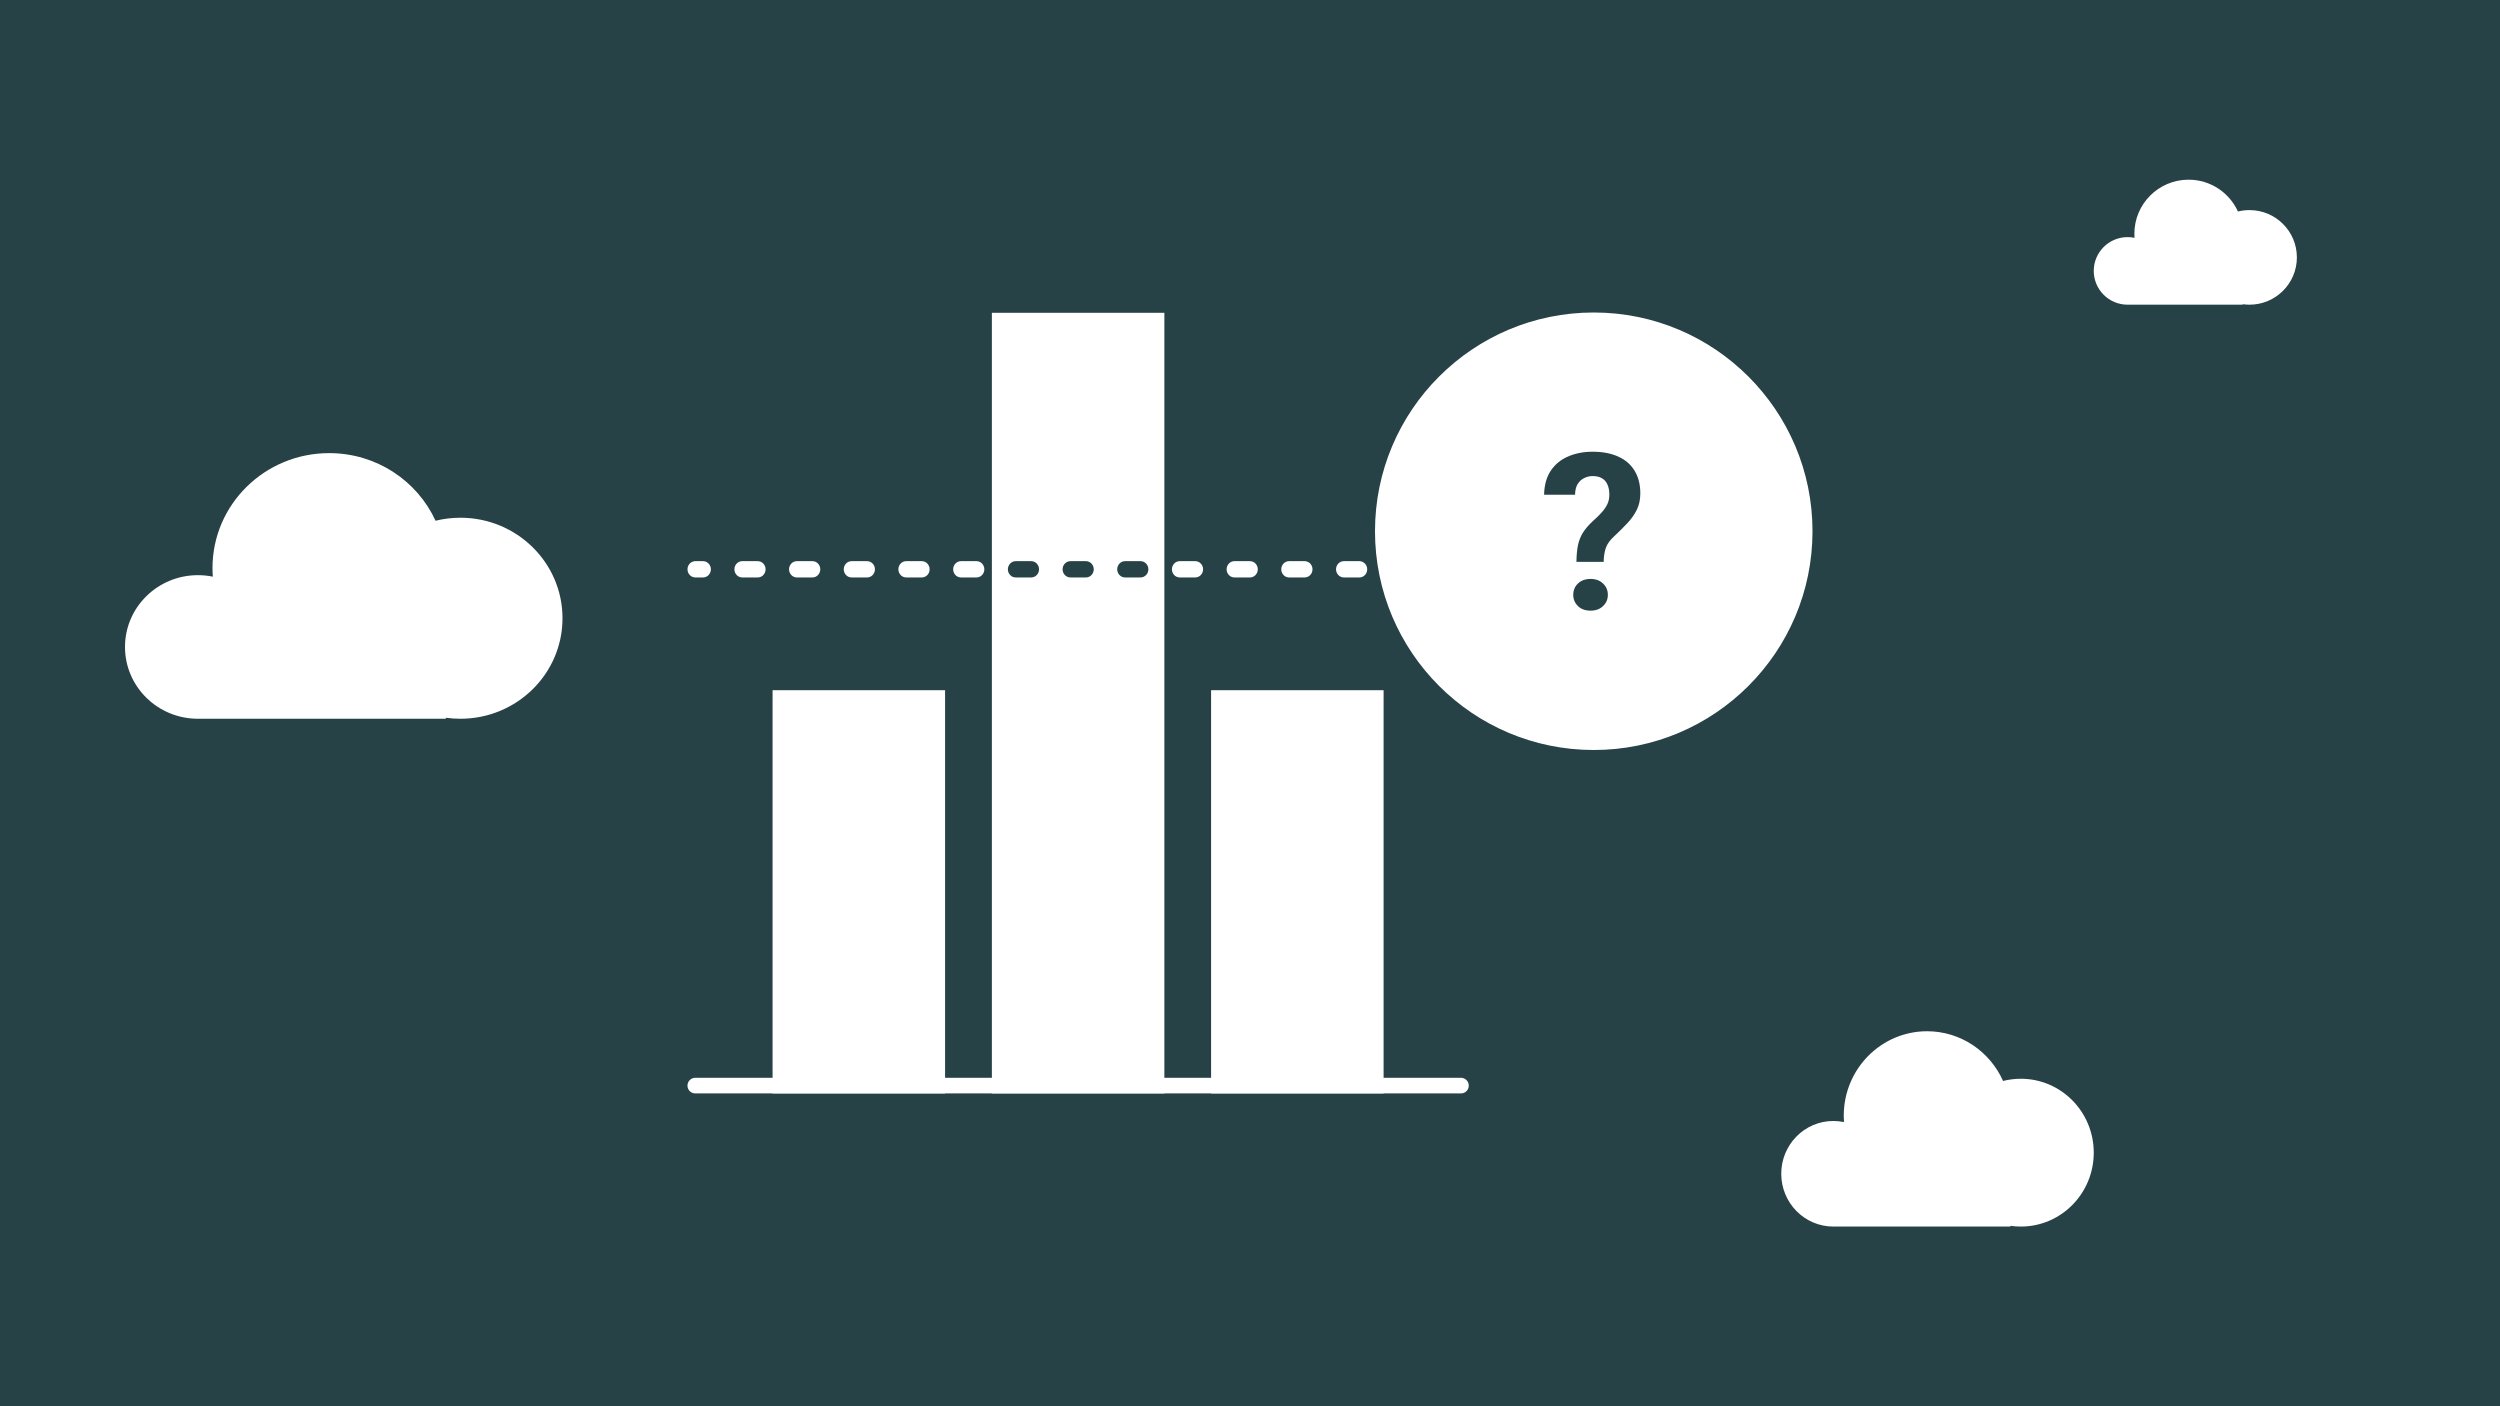
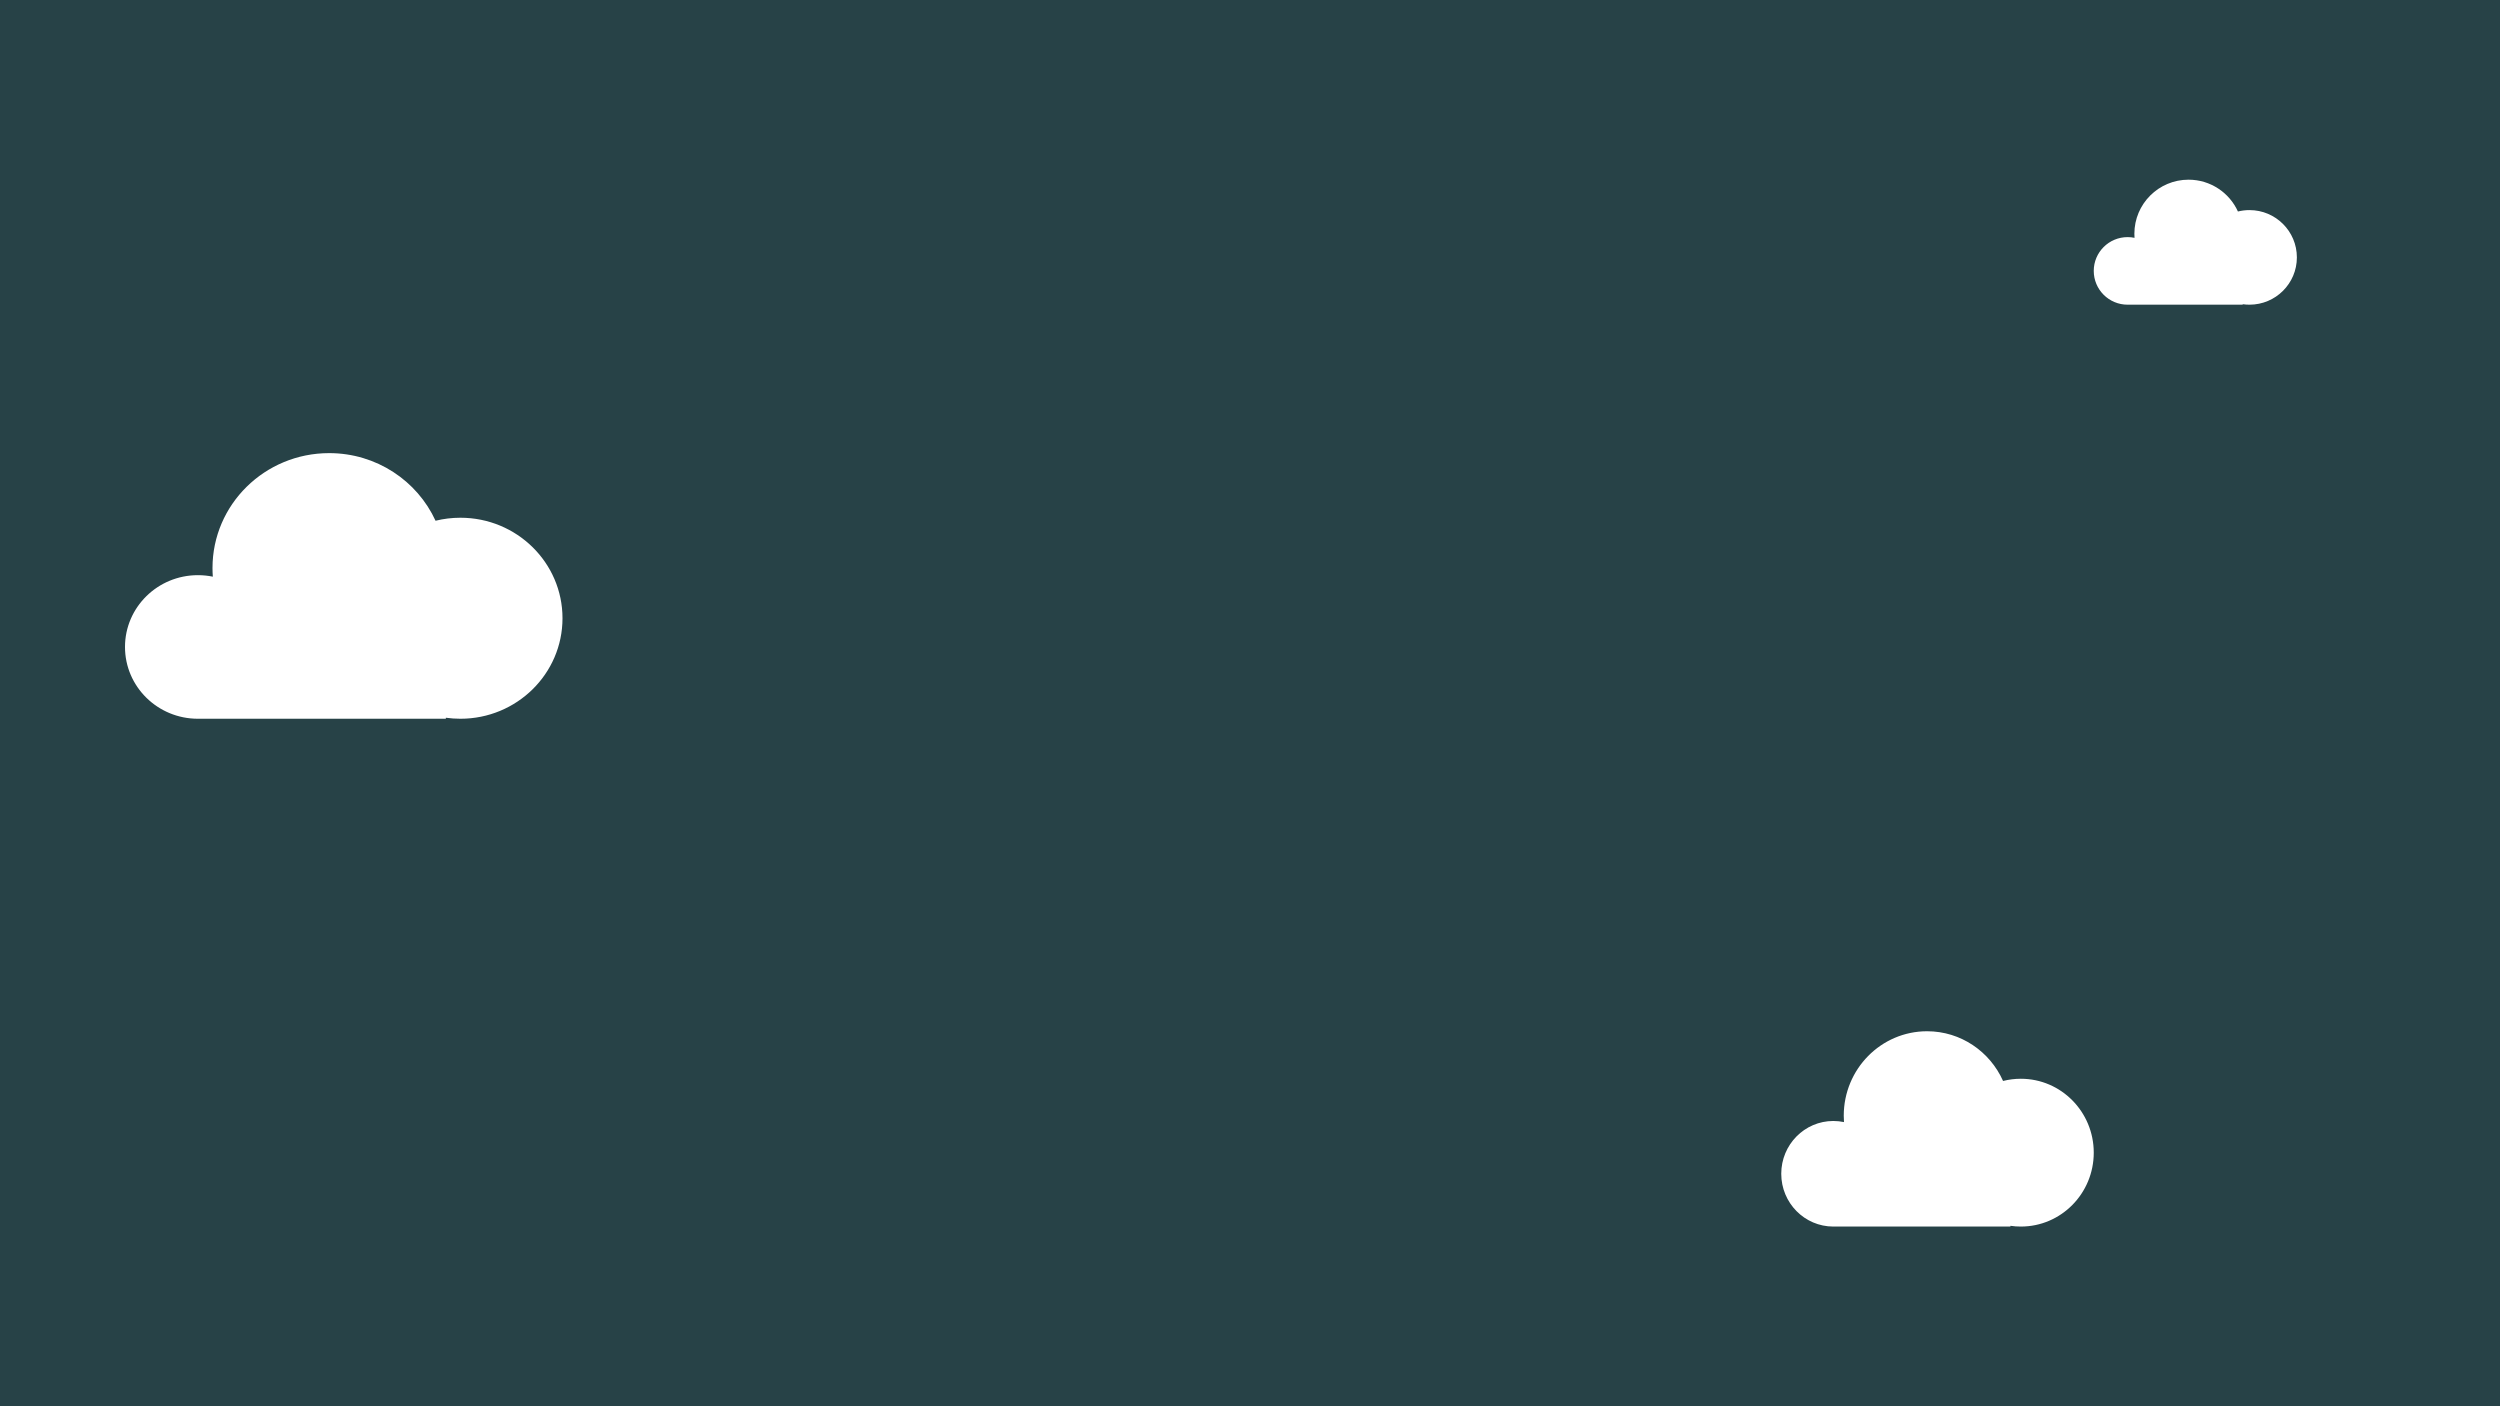
<svg xmlns="http://www.w3.org/2000/svg" width="320" height="180" viewBox="0 0 320 180" fill="none">
  <rect width="320" height="180" fill="#274247" />
  <g clip-path="url(#clip0_544_14475)">
    <path d="M156.02 138.958H176.1V89.349H156.02V138.958Z" fill="white" stroke="white" stroke-width="2" stroke-miterlimit="10" />
    <path d="M127.96 138.958H148.04V41.042H127.96L127.96 138.958Z" fill="white" stroke="white" stroke-width="2" stroke-miterlimit="10" stroke-linecap="round" />
-     <path d="M99.89 138.958H119.97V89.349H99.89V138.958Z" fill="white" stroke="white" stroke-width="2" stroke-miterlimit="10" stroke-linecap="round" />
-     <path d="M89.995 73.913H88.998C88.449 73.913 88 73.445 88 72.871C88 72.298 88.449 71.829 88.998 71.829H89.995C90.544 71.829 90.993 72.298 90.993 72.871C90.993 73.445 90.544 73.913 89.995 73.913Z" fill="white" />
    <path d="M180.997 73.913H178.992C178.444 73.913 177.995 73.445 177.995 72.871C177.995 72.298 178.444 71.829 178.992 71.829H180.997C181.546 71.829 181.995 72.298 181.995 72.871C181.995 73.445 181.546 73.913 180.997 73.913ZM174.005 73.913H172.01C171.461 73.913 171.012 73.445 171.012 72.871C171.012 72.298 171.461 71.829 172.01 71.829H174.005C174.554 71.829 175.002 72.298 175.002 72.871C175.002 73.445 174.554 73.913 174.005 73.913ZM167.002 73.913H164.997C164.449 73.913 164 73.445 164 72.871C164 72.298 164.449 71.829 164.997 71.829H167.002C167.551 71.829 168 72.298 168 72.871C168 73.445 167.551 73.913 167.002 73.913ZM160 73.913H158.005C157.456 73.913 157.007 73.445 157.007 72.871C157.007 72.298 157.456 71.829 158.005 71.829H160C160.549 71.829 160.997 72.298 160.997 72.871C160.997 73.445 160.549 73.913 160 73.913ZM152.997 73.913H151.002C150.454 73.913 150.005 73.445 150.005 72.871C150.005 72.298 150.454 71.829 151.002 71.829H152.997C153.546 71.829 153.995 72.298 153.995 72.871C153.995 73.445 153.546 73.913 152.997 73.913ZM145.995 73.913H144C143.451 73.913 143.002 73.445 143.002 72.871C143.002 72.298 143.451 71.829 144 71.829H145.995C146.544 71.829 146.992 72.298 146.992 72.871C146.992 73.445 146.544 73.913 145.995 73.913ZM139.002 73.913H137.007C136.459 73.913 136.01 73.445 136.01 72.871C136.01 72.298 136.459 71.829 137.007 71.829H139.002C139.551 71.829 140 72.298 140 72.871C140 73.445 139.551 73.913 139.002 73.913ZM132 73.913H130.005C129.456 73.913 129.007 73.445 129.007 72.871C129.007 72.298 129.456 71.829 130.005 71.829H132C132.549 71.829 132.997 72.298 132.997 72.871C132.997 73.445 132.549 73.913 132 73.913ZM124.997 73.913H123.002C122.454 73.913 122.005 73.445 122.005 72.871C122.005 72.298 122.454 71.829 123.002 71.829H124.997C125.546 71.829 125.995 72.298 125.995 72.871C125.995 73.445 125.546 73.913 124.997 73.913ZM117.995 73.913H115.99C115.441 73.913 114.992 73.445 114.992 72.871C114.992 72.298 115.441 71.829 115.99 71.829H117.995C118.544 71.829 118.992 72.298 118.992 72.871C118.992 73.445 118.544 73.913 117.995 73.913ZM110.992 73.913H108.997C108.449 73.913 108 73.445 108 72.871C108 72.298 108.449 71.829 108.997 71.829H110.992C111.541 71.829 111.99 72.298 111.99 72.871C111.99 73.445 111.541 73.913 110.992 73.913ZM104 73.913H101.995C101.446 73.913 100.997 73.445 100.997 72.871C100.997 72.298 101.446 71.829 101.995 71.829H104C104.549 71.829 104.997 72.298 104.997 72.871C104.997 73.445 104.549 73.913 104 73.913ZM96.997 73.913H95.002C94.454 73.913 94.005 73.445 94.005 72.871C94.005 72.298 94.454 71.829 95.002 71.829H96.997C97.546 71.829 97.995 72.298 97.995 72.871C97.995 73.445 97.546 73.913 96.997 73.913Z" fill="white" />
-     <path d="M187.003 73.913H186.005C185.457 73.913 185.008 73.445 185.008 72.871C185.008 72.298 185.457 71.829 186.005 71.829H187.003C187.551 71.829 188 72.298 188 72.871C188 73.445 187.551 73.913 187.003 73.913Z" fill="white" />
    <path d="M145.995 73.913H144C143.452 73.913 143.003 73.445 143.003 72.871C143.003 72.298 143.452 71.829 144 71.829H145.995C146.544 71.829 146.993 72.298 146.993 72.871C146.993 73.445 146.544 73.913 145.995 73.913Z" fill="#274247" />
    <path d="M139.003 73.913H137.008C136.46 73.913 136.011 73.445 136.011 72.871C136.011 72.298 136.46 71.829 137.008 71.829H139.003C139.552 71.829 140.001 72.298 140.001 72.871C140.001 73.445 139.552 73.913 139.003 73.913Z" fill="#274247" />
    <path d="M132 73.913H130.005C129.457 73.913 129.008 73.445 129.008 72.871C129.008 72.298 129.457 71.829 130.005 71.829H132C132.549 71.829 132.998 72.298 132.998 72.871C132.998 73.445 132.549 73.913 132 73.913Z" fill="#274247" />
    <path d="M88.997 138.958H187.002" stroke="white" stroke-width="2" stroke-miterlimit="10" stroke-linecap="round" />
  </g>
-   <circle cx="204" cy="68" r="28" fill="white" />
  <path d="M205.271 71.916H201.785C201.794 71.096 201.858 70.389 201.977 69.797C202.104 69.195 202.318 68.653 202.619 68.17C202.929 67.687 203.339 67.208 203.85 66.734C204.278 66.352 204.652 65.987 204.971 65.641C205.29 65.294 205.54 64.939 205.723 64.574C205.905 64.201 205.996 63.786 205.996 63.33C205.996 62.801 205.914 62.364 205.75 62.018C205.595 61.662 205.358 61.393 205.039 61.211C204.729 61.029 204.337 60.938 203.863 60.938C203.471 60.938 203.107 61.024 202.77 61.197C202.432 61.361 202.154 61.617 201.936 61.963C201.726 62.309 201.617 62.765 201.607 63.33H197.643C197.67 62.081 197.957 61.051 198.504 60.24C199.06 59.42 199.803 58.814 200.732 58.422C201.662 58.021 202.706 57.82 203.863 57.82C205.139 57.82 206.233 58.03 207.145 58.449C208.056 58.859 208.753 59.465 209.236 60.268C209.719 61.06 209.961 62.027 209.961 63.166C209.961 63.959 209.806 64.665 209.496 65.285C209.186 65.896 208.781 66.466 208.279 66.994C207.778 67.523 207.227 68.07 206.625 68.635C206.105 69.1 205.75 69.587 205.559 70.098C205.376 70.608 205.281 71.214 205.271 71.916ZM201.375 76.141C201.375 75.557 201.576 75.074 201.977 74.691C202.378 74.299 202.915 74.103 203.59 74.103C204.255 74.103 204.788 74.299 205.189 74.691C205.6 75.074 205.805 75.557 205.805 76.141C205.805 76.706 205.6 77.184 205.189 77.576C204.788 77.968 204.255 78.164 203.59 78.164C202.915 78.164 202.378 77.968 201.977 77.576C201.576 77.184 201.375 76.706 201.375 76.141Z" fill="#274247" />
  <path fill-rule="evenodd" clip-rule="evenodd" d="M234.681 157C234.676 157 234.671 157 234.667 157C230.985 157 228 153.975 228 150.243C228 146.511 230.985 143.486 234.667 143.486C235.134 143.486 235.59 143.535 236.03 143.628C236.01 143.358 236 143.086 236 142.811C236 136.84 240.776 132 246.667 132C250.994 132 254.719 134.611 256.392 138.364C257.12 138.179 257.882 138.081 258.667 138.081C263.821 138.081 268 142.316 268 147.54C268 152.765 263.821 157 258.667 157C258.214 157 257.769 156.967 257.333 156.904V157H234.681Z" fill="white" />
  <path fill-rule="evenodd" clip-rule="evenodd" d="M272.333 39C272.333 39 272.333 39 272.333 39C269.94 39 268 37.064 268 34.676C268 32.287 269.94 30.351 272.333 30.351C272.637 30.351 272.933 30.382 273.22 30.442C273.207 30.269 273.2 30.095 273.2 29.919C273.2 26.098 276.304 23 280.133 23C282.946 23 285.367 24.671 286.455 27.073C286.928 26.955 287.423 26.892 287.933 26.892C291.284 26.892 294 29.602 294 32.946C294 36.289 291.284 39 287.933 39C287.639 39 287.35 38.979 287.067 38.938V39H272.333V39Z" fill="white" />
  <path fill-rule="evenodd" clip-rule="evenodd" d="M25.333 92C25.333 92 25.333 92 25.333 92C20.179 92 16 87.886 16 82.811C16 77.736 20.179 73.621 25.333 73.621C25.988 73.621 26.626 73.688 27.242 73.814C27.214 73.447 27.2 73.076 27.2 72.703C27.2 64.583 33.886 58 42.133 58C48.191 58 53.407 61.551 55.749 66.655C56.768 66.404 57.835 66.27 58.933 66.27C66.15 66.27 72 72.03 72 79.135C72 86.24 66.15 92 58.933 92C58.3 92 57.676 91.956 57.067 91.87V92H25.333V92Z" fill="white" />
  <defs>
    <clipPath id="clip0_544_14475">
-       <rect width="100" height="100" fill="white" transform="translate(88 40)" />
-     </clipPath>
+       </clipPath>
  </defs>
</svg>